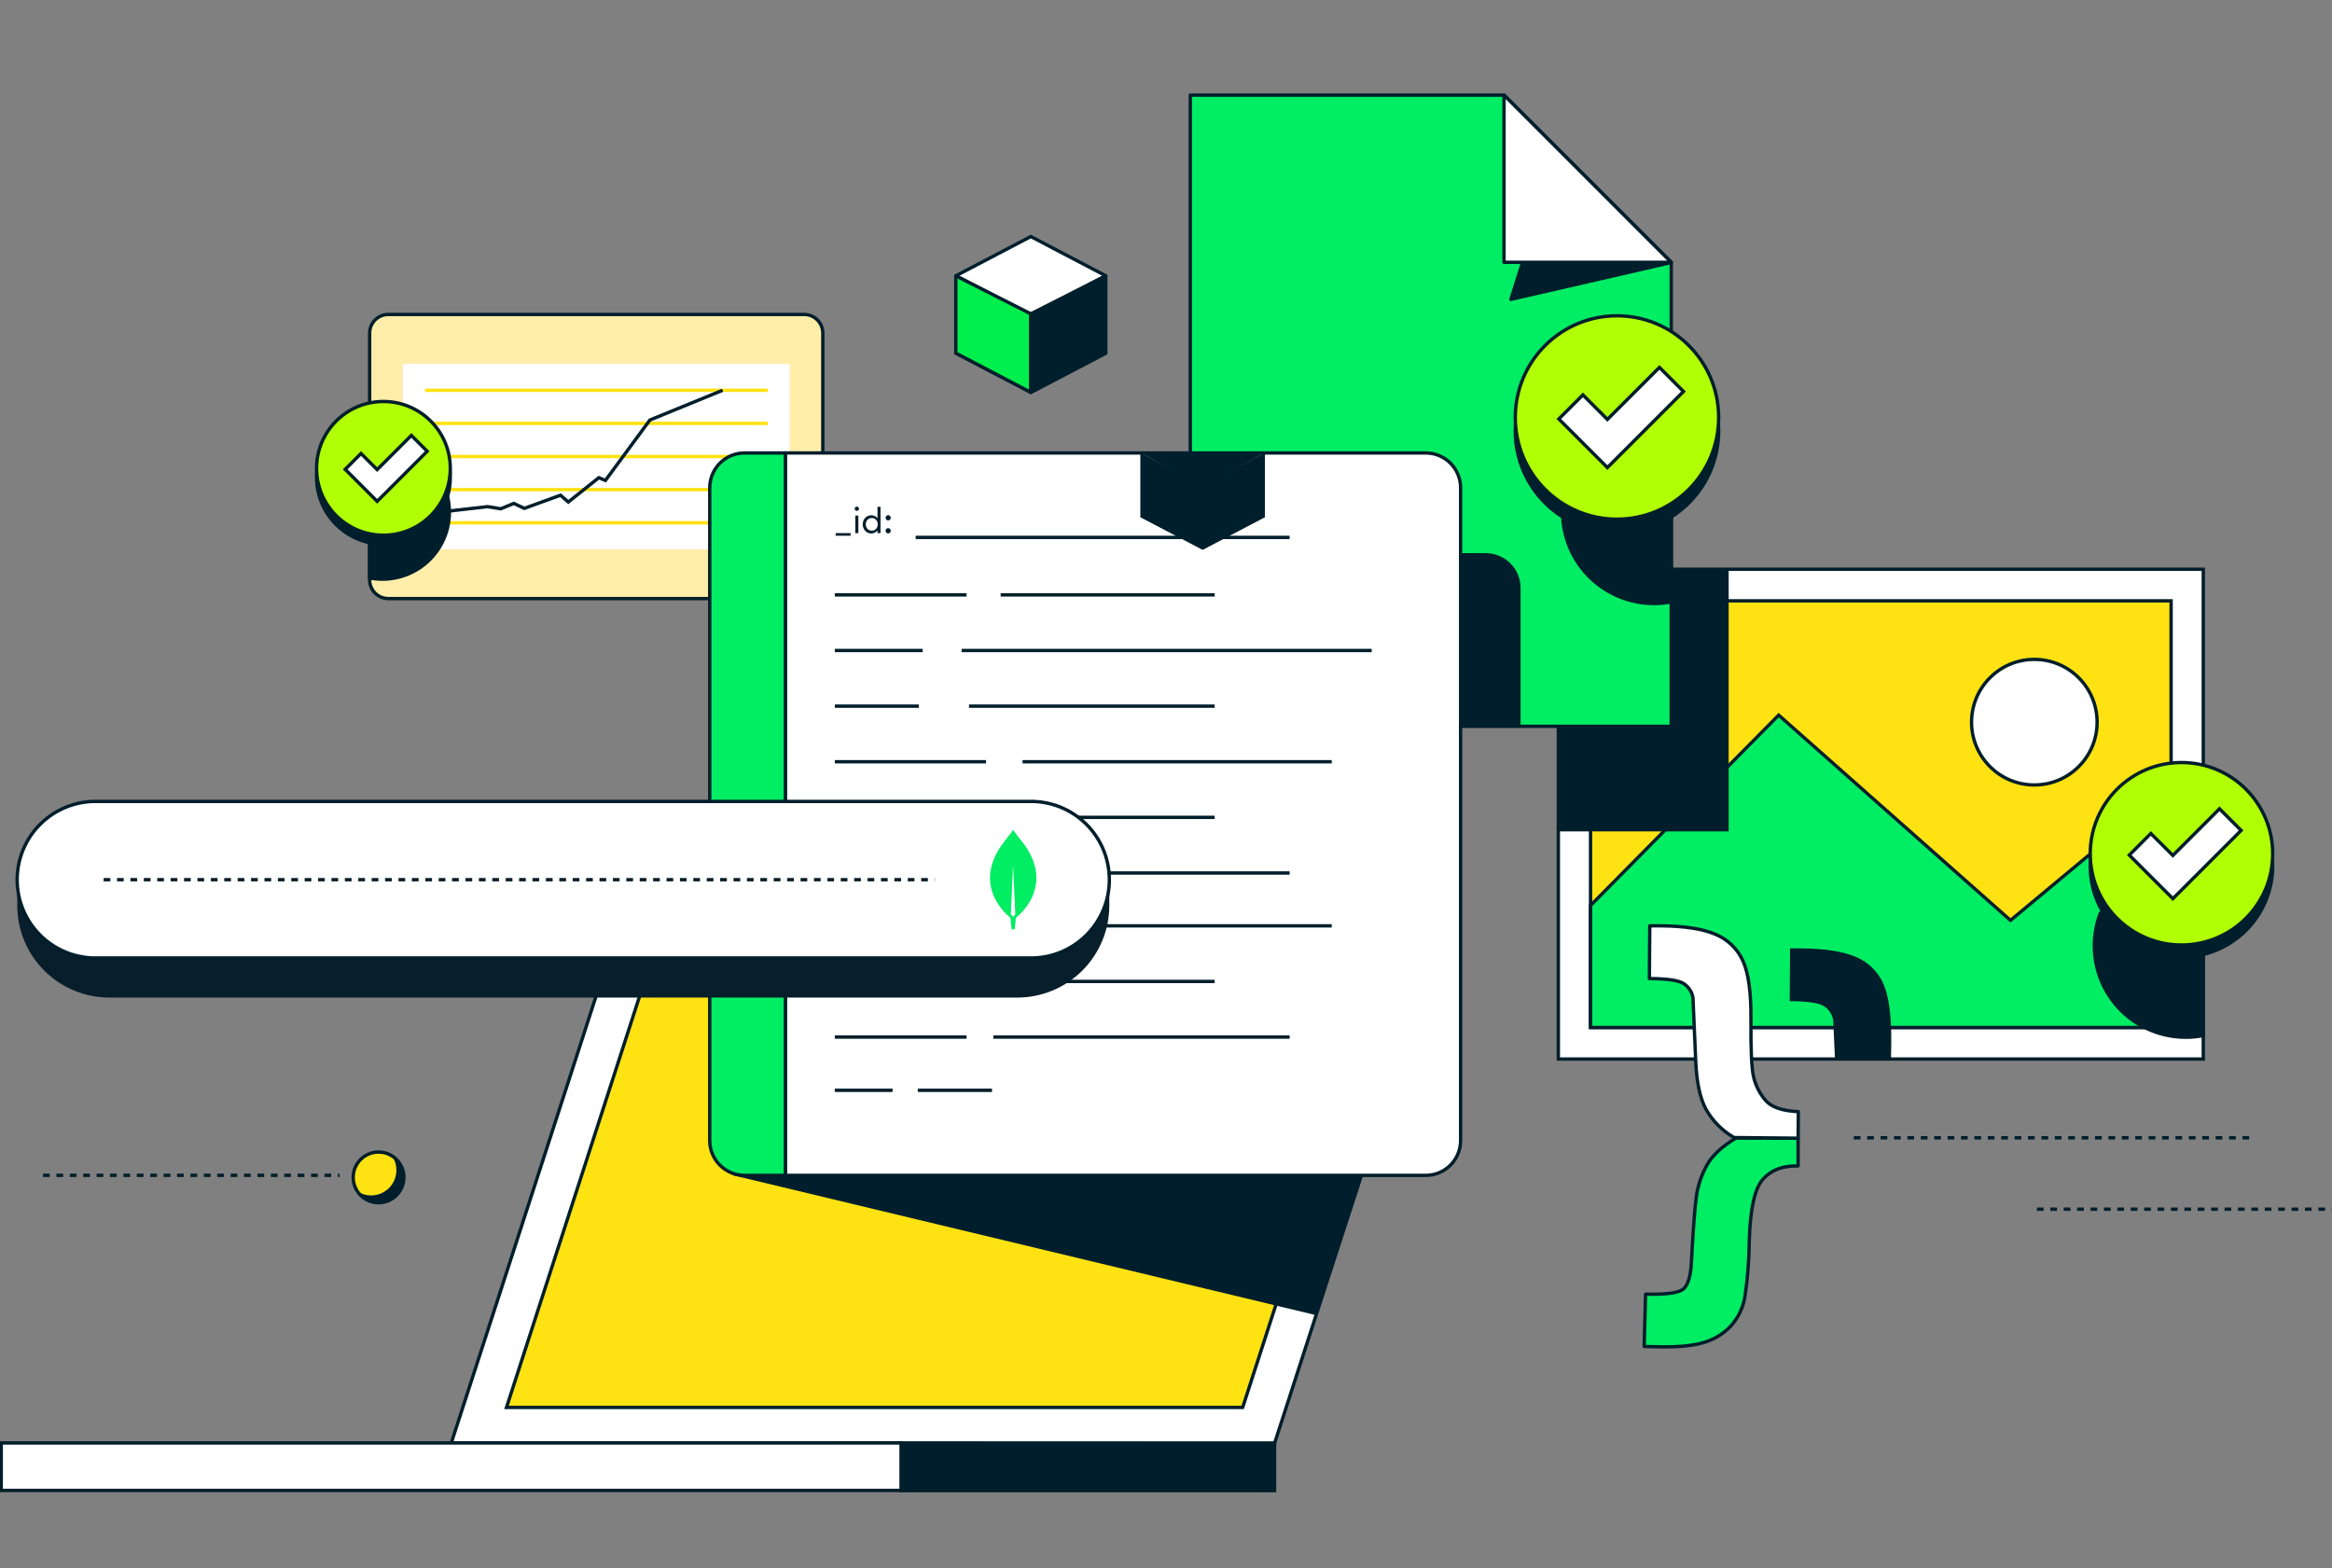
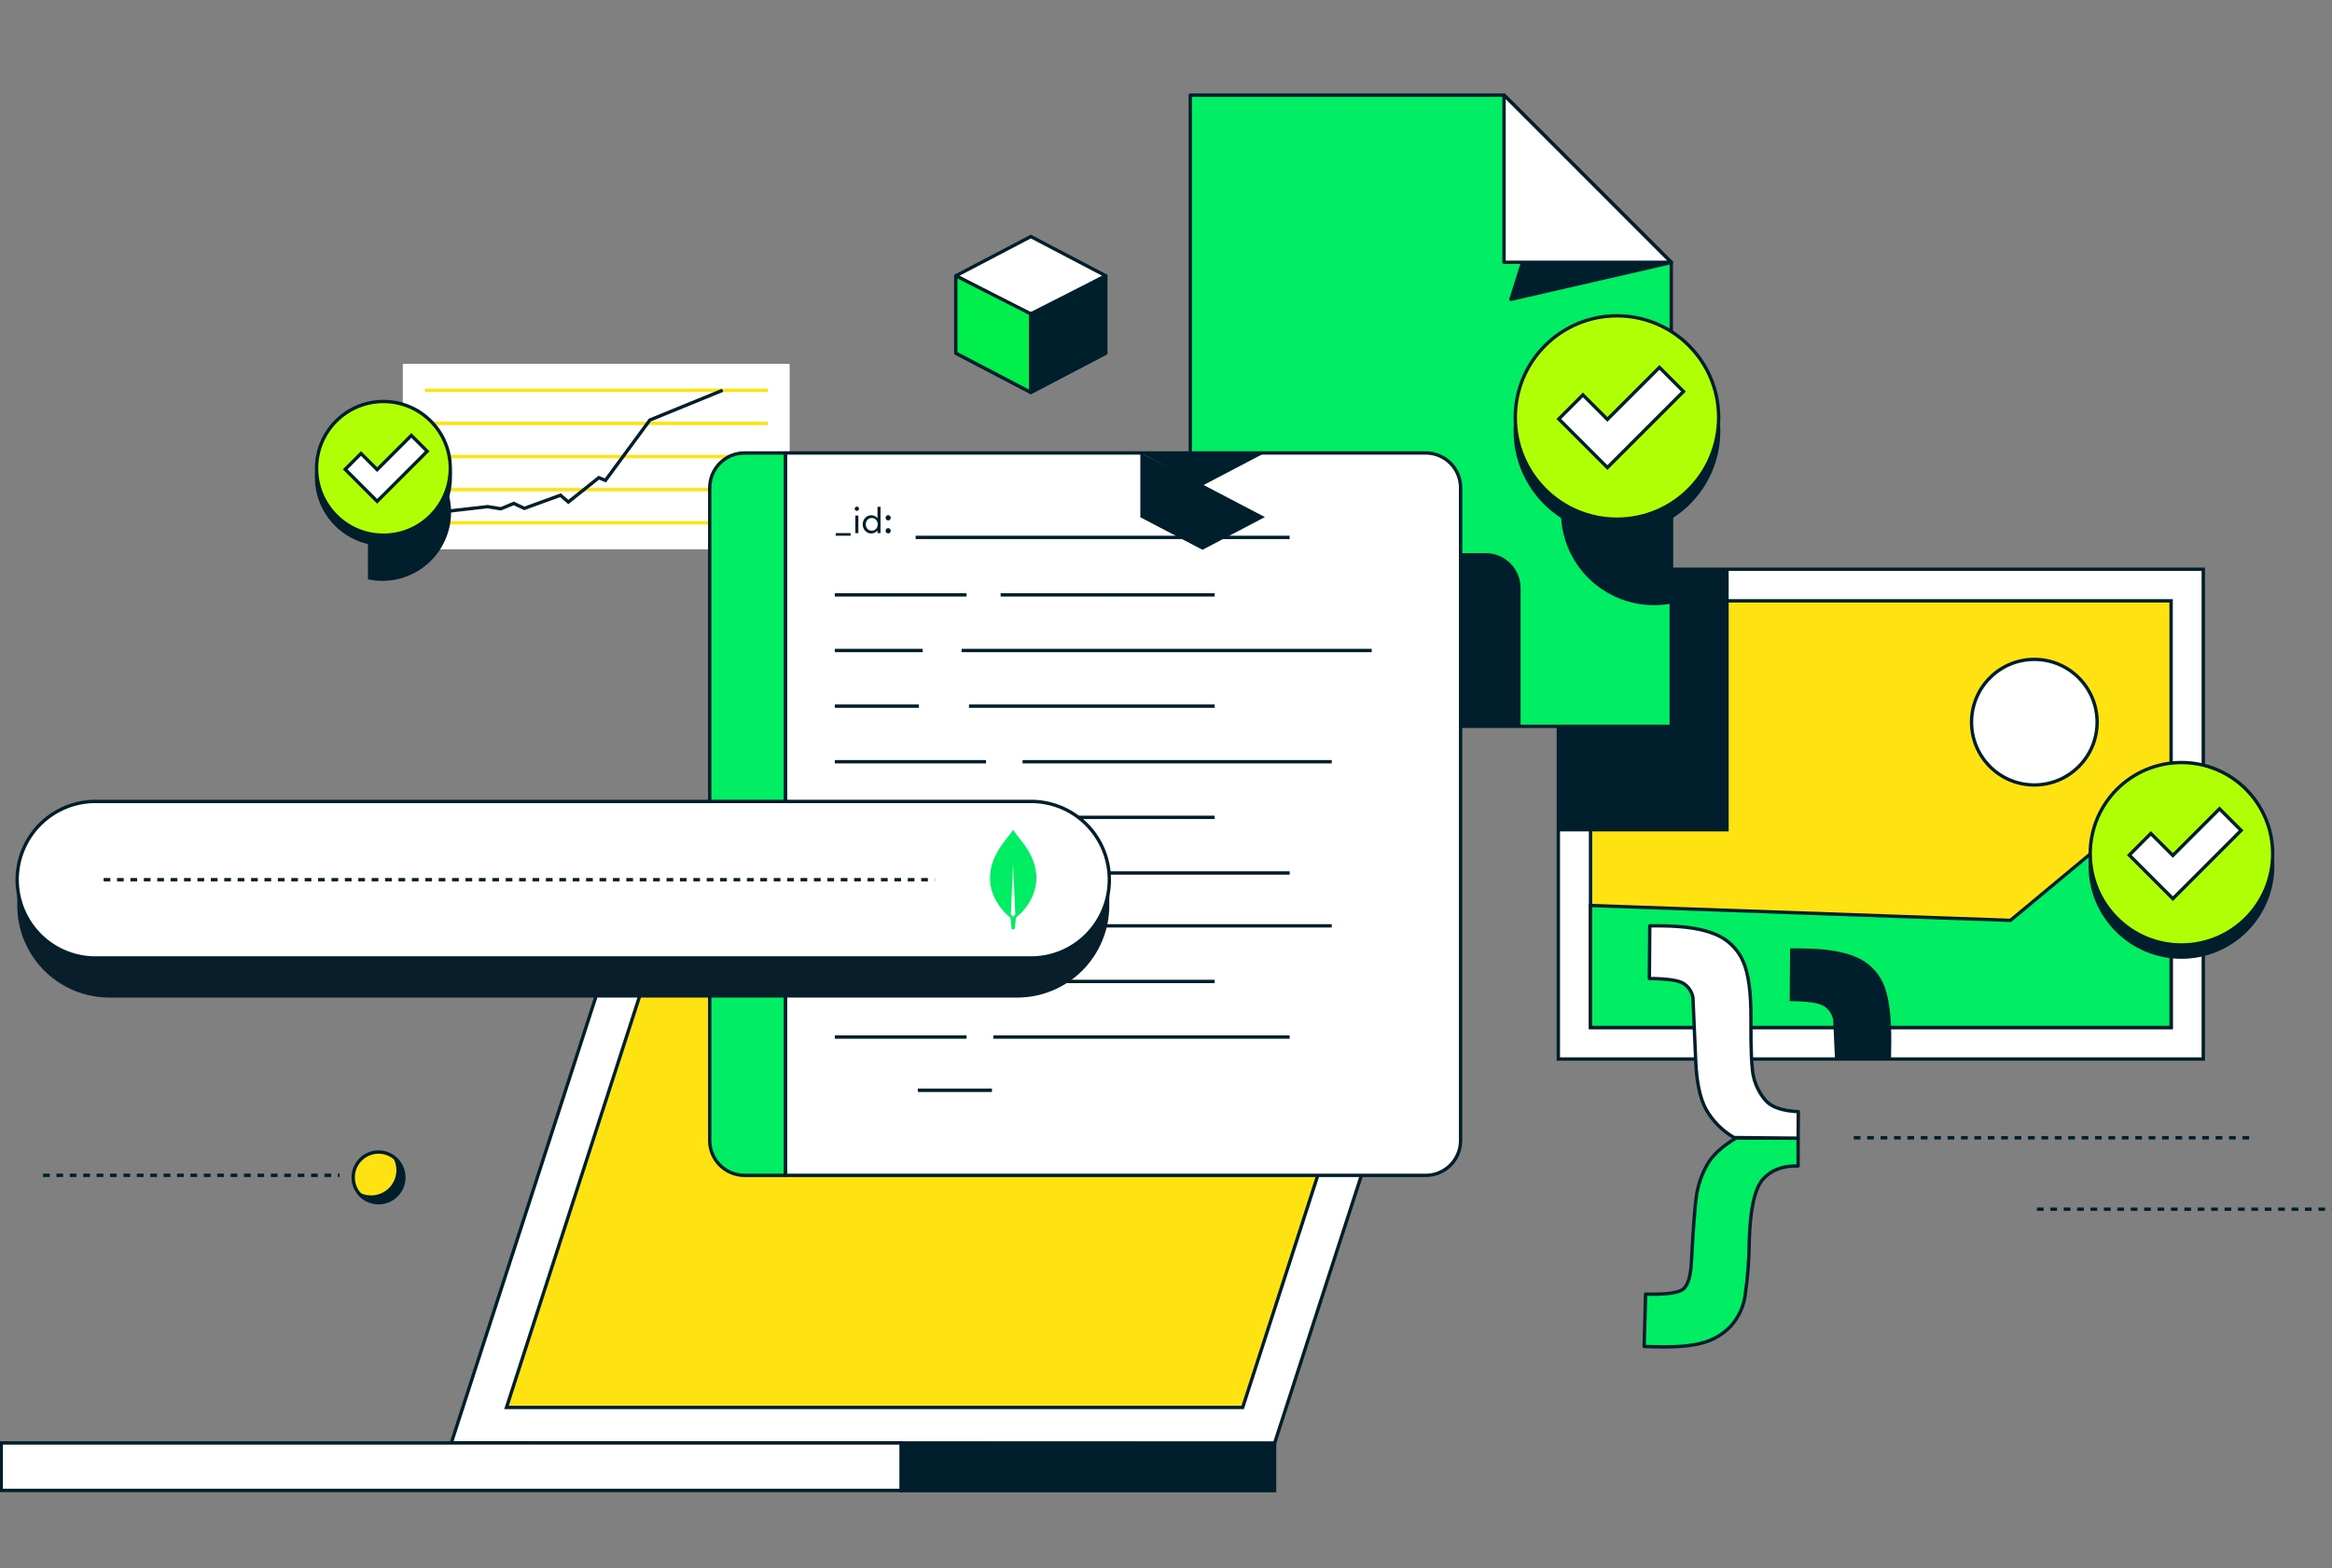
<svg xmlns="http://www.w3.org/2000/svg" width="696" height="468" viewBox="0 0 696 468" fill="none">
  <rect x="0" y="0" width="696" height="468" fill="#808080" stroke="none" />
  <g clip-path="url(#clip0_255_1336)">
    <path d="M657.587 169.899H465.094V316.081H657.587V169.899Z" fill="white" stroke="#001E2B" stroke-miterlimit="10" />
    <path d="M647.982 179.324H474.707V306.668H647.982V179.324Z" fill="#FFE212" stroke="#001E2B" stroke-miterlimit="10" />
-     <path d="M647.982 273.083L627.169 252.125L600.043 274.69L530.855 213.444L474.707 270.262V306.668H647.982V273.083Z" fill="#00ED64" stroke="#001E2B" stroke-miterlimit="10" />
+     <path d="M647.982 273.083L627.169 252.125L600.043 274.69L474.707 270.262V306.668H647.982V273.083Z" fill="#00ED64" stroke="#001E2B" stroke-miterlimit="10" />
    <path d="M607.159 234.279C617.508 234.279 625.898 225.89 625.898 215.541C625.898 205.192 617.508 196.802 607.159 196.802C596.81 196.802 588.421 205.192 588.421 215.541C588.421 225.89 596.81 234.279 607.159 234.279Z" fill="white" stroke="#001E2B" stroke-miterlimit="10" />
    <path d="M515.933 169.899H465.238V248.143H515.933V169.899Z" fill="#001E2B" />
    <path d="M355.25 28.39V216.779H498.789V78.293L448.887 28.39H355.25Z" fill="#00ED64" stroke="#001E2B" stroke-linecap="round" stroke-linejoin="round" />
    <path d="M454.43 78.293L450.938 89.346L498.788 78.349L454.43 78.293Z" fill="#001E2B" stroke="#001E2B" stroke-linejoin="round" />
    <path d="M448.887 28.39V78.293H498.789L448.887 28.39Z" fill="white" stroke="#001E2B" stroke-linejoin="round" />
    <path d="M453.828 175.487V217.091H419.385V165.092H443.455C446.208 165.098 448.846 166.196 450.791 168.144C452.736 170.093 453.828 172.734 453.828 175.487V175.487Z" fill="#001E2B" />
    <path d="M536.657 339.728V347.993C531.905 347.903 528.67 349.208 526.194 351.919C523.718 354.629 522.335 360.842 522.067 370.523C522.025 376.012 521.6 381.49 520.796 386.92C520.276 390.208 518.816 393.277 516.591 395.753C514.343 398.145 511.479 399.87 508.315 400.739C504.968 401.721 500.258 402.126 494.183 401.955L490.714 401.866L491.138 386.25C497.473 386.421 501.284 385.867 502.57 384.588C503.842 383.317 504.589 380.785 504.801 376.982C505.351 366.512 505.876 359.704 506.374 356.559C506.878 353.421 507.94 350.399 509.508 347.636C511.092 344.818 513.977 342.152 518.163 339.638L536.657 339.728Z" fill="#00ED64" stroke="#001E2B" stroke-linecap="round" stroke-linejoin="round" />
    <path d="M517.538 339.516C514.015 337.485 511.106 334.541 509.117 330.994C507.366 327.704 506.373 322.974 506.106 316.818L505.269 297.733C505.119 296.881 504.793 296.07 504.313 295.35C503.833 294.63 503.209 294.017 502.481 293.551C500.997 292.591 497.595 292.101 492.264 292.056L492.386 276.329H495.788C502.778 276.389 508.169 277.229 511.961 278.85C515.606 280.337 518.543 283.163 520.171 286.747C521.844 290.383 522.647 296.246 522.58 304.336C522.513 313.259 522.777 318.963 523.372 321.446C523.98 323.98 525.172 326.337 526.852 328.328C528.592 330.414 531.882 331.574 536.723 331.786L536.667 339.705L517.538 339.516Z" fill="white" stroke="#001E2B" stroke-linecap="round" stroke-linejoin="round" />
    <path d="M564.385 316.093H547.654L547.141 304.482C546.991 303.628 546.666 302.814 546.186 302.092C545.706 301.37 545.082 300.756 544.352 300.288C542.865 299.336 539.463 298.841 534.146 298.804L534.258 283.066H537.671C544.661 283.118 550.052 283.958 553.844 285.587C557.492 287.065 560.429 289.894 562.042 293.484C563.715 297.12 564.522 302.983 564.463 311.073C564.411 312.895 564.385 314.568 564.385 316.093Z" fill="#001E2B" />
-     <path d="M657.587 272.582V309.077C655.882 309.414 654.149 309.583 652.411 309.579C647.986 309.588 643.624 308.52 639.703 306.468C635.782 304.417 632.418 301.442 629.903 297.801C627.387 294.16 625.794 289.962 625.262 285.569C624.729 281.175 625.273 276.718 626.847 272.582H657.587Z" fill="#001E2B" stroke="#001E2B" stroke-miterlimit="10" />
    <path d="M498.834 143.186V179.625C497.13 179.963 495.396 180.131 493.659 180.127C489.243 180.127 484.893 179.056 480.982 177.005C477.071 174.954 473.716 171.984 471.206 168.352C468.695 164.719 467.103 160.531 466.567 156.148C466.031 151.765 466.566 147.317 468.127 143.186H498.834Z" fill="#001E2B" stroke="#001E2B" stroke-miterlimit="10" />
    <path d="M651.072 285.665C666.109 285.665 678.299 273.475 678.299 258.438C678.299 243.402 666.109 231.212 651.072 231.212C636.035 231.212 623.846 243.402 623.846 258.438C623.846 273.475 636.035 285.665 651.072 285.665Z" fill="#001E2B" stroke="#001E2B" stroke-miterlimit="10" />
    <path d="M651.072 282.04C666.109 282.04 678.299 269.85 678.299 254.813C678.299 239.777 666.109 227.587 651.072 227.587C636.035 227.587 623.846 239.777 623.846 254.813C623.846 269.85 636.035 282.04 651.072 282.04Z" fill="#B1FF05" stroke="#001E2B" stroke-miterlimit="10" />
    <path d="M668.873 247.842L662.426 241.396L648.506 255.327L641.937 248.768L635.501 255.215L642.059 261.774L648.506 268.22L654.953 261.774L668.873 247.842Z" fill="white" stroke="#001E2B" stroke-miterlimit="10" />
    <path d="M482.594 158.991C499.355 158.991 512.943 145.403 512.943 128.641C512.943 111.879 499.355 98.291 482.594 98.291C465.832 98.291 452.244 111.879 452.244 128.641C452.244 145.403 465.832 158.991 482.594 158.991Z" fill="#001E2B" stroke="#001E2B" stroke-miterlimit="10" />
    <path d="M482.594 154.953C499.355 154.953 512.943 141.365 512.943 124.603C512.943 107.842 499.355 94.254 482.594 94.254C465.832 94.254 452.244 107.842 452.244 124.603C452.244 141.365 465.832 154.953 482.594 154.953Z" fill="#B1FF05" stroke="#001E2B" stroke-miterlimit="10" />
    <path d="M502.448 116.84L495.264 109.657L479.738 125.183L472.421 117.866L465.238 125.05L472.555 132.366L479.738 139.55L486.921 132.366L502.448 116.84Z" fill="white" stroke="#001E2B" stroke-miterlimit="10" />
    <path d="M380.401 430.765L134.693 430.665L184.573 276.731L430.293 276.831L380.401 430.765Z" fill="white" stroke="#001E2B" stroke-miterlimit="10" />
    <path d="M370.888 420.069H151.168L194.099 287.427H413.808L370.888 420.069Z" fill="#FFE212" stroke="#001E2B" stroke-miterlimit="10" />
    <path d="M268.997 430.665H0.368V444.842H268.997V430.665Z" fill="white" stroke="#001E2B" stroke-miterlimit="10" />
    <path d="M380.402 430.743H268.997V444.897H380.402V430.743Z" fill="#001E2B" stroke="#001E2B" stroke-miterlimit="10" />
-     <path d="M215.124 347.993L218.849 350.804L392.794 392.53L406.323 350.804L215.124 347.993Z" fill="#001E2B" />
-     <path d="M239.998 93.852H115.9C112.82 93.852 110.323 96.349 110.323 99.429V173.078C110.323 176.158 112.82 178.655 115.9 178.655H239.998C243.078 178.655 245.575 176.158 245.575 173.078V99.429C245.575 96.349 243.078 93.852 239.998 93.852Z" fill="#FFEEA9" stroke="#001E2B" stroke-miterlimit="10" />
    <path d="M235.681 108.586H120.217V163.932H235.681V108.586Z" fill="white" />
    <path d="M126.841 126.366H229.122" stroke="#FFE212" stroke-miterlimit="10" />
    <path d="M126.841 116.484H229.122" stroke="#FFE212" stroke-miterlimit="10" />
    <path d="M126.841 136.259H229.122" stroke="#FFE212" stroke-miterlimit="10" />
    <path d="M126.841 146.141H229.122" stroke="#FFE212" stroke-miterlimit="10" />
    <path d="M126.841 156.035H229.122" stroke="#FFE212" stroke-miterlimit="10" />
    <path d="M127.723 153.247L145.524 151.217L149.45 151.852L153.354 150.257L156.488 151.73L167.285 147.804L169.617 149.834L178.729 142.572L180.692 143.387L193.965 125.362L215.671 116.484" stroke="#001E2B" stroke-miterlimit="10" />
    <path d="M553.275 339.594H672.209" stroke="#001E2B" stroke-miterlimit="10" stroke-dasharray="2 2" />
    <path d="M435.926 145.584V340.408C435.926 343.165 434.831 345.809 432.881 347.759C430.932 349.708 428.288 350.803 425.531 350.803H234.398V135.188H425.531C428.288 135.188 430.932 136.284 432.881 138.233C434.831 140.183 435.926 142.827 435.926 145.584V145.584Z" fill="white" stroke="#001E2B" stroke-linecap="round" stroke-linejoin="round" />
    <path d="M234.399 135.188V350.803H222.219C219.462 350.803 216.817 349.708 214.868 347.759C212.918 345.809 211.823 343.165 211.823 340.408V145.584C211.823 142.827 212.918 140.183 214.868 138.233C216.817 136.284 219.462 135.188 222.219 135.188H234.399Z" fill="#00ED64" stroke="#001E2B" stroke-linecap="round" stroke-linejoin="round" />
    <path d="M273.28 160.396H384.897" stroke="#001E2B" stroke-miterlimit="10" />
    <path d="M298.645 177.551H362.523" stroke="#001E2B" stroke-miterlimit="10" />
    <path d="M249.154 177.551H288.472" stroke="#001E2B" stroke-miterlimit="10" />
    <path d="M289.197 210.756H362.523" stroke="#001E2B" stroke-miterlimit="10" />
    <path d="M249.154 210.756H274.239" stroke="#001E2B" stroke-miterlimit="10" />
    <path d="M287.011 243.95H362.522" stroke="#001E2B" stroke-miterlimit="10" />
    <path d="M249.154 243.95H275.812" stroke="#001E2B" stroke-miterlimit="10" />
    <path d="M287.011 194.148H409.391" stroke="#001E2B" stroke-miterlimit="10" />
    <path d="M249.154 194.148H275.377" stroke="#001E2B" stroke-miterlimit="10" />
    <path d="M296.469 260.558H384.908" stroke="#001E2B" stroke-miterlimit="10" />
    <path d="M249.154 260.558H288.472" stroke="#001E2B" stroke-miterlimit="10" />
    <path d="M305.191 227.353H397.467" stroke="#001E2B" stroke-miterlimit="10" />
    <path d="M249.154 227.353H294.283" stroke="#001E2B" stroke-miterlimit="10" />
    <path d="M273.927 325.417H296.056" stroke="#001E2B" stroke-miterlimit="10" />
-     <path d="M249.154 325.417H266.398" stroke="#001E2B" stroke-miterlimit="10" />
    <path d="M287.011 292.926H362.522" stroke="#001E2B" stroke-miterlimit="10" />
    <path d="M249.154 292.926H275.812" stroke="#001E2B" stroke-miterlimit="10" />
    <path d="M296.469 309.523H384.908" stroke="#001E2B" stroke-miterlimit="10" />
    <path d="M249.154 309.523H288.472" stroke="#001E2B" stroke-miterlimit="10" />
    <path d="M305.191 276.329H397.467" stroke="#001E2B" stroke-miterlimit="10" />
    <path d="M249.154 276.329H294.283" stroke="#001E2B" stroke-miterlimit="10" />
    <path d="M249.419 159.885V159.12H253.863V159.885H249.419ZM256.37 151.836C256.37 152.192 256.098 152.475 255.741 152.475C255.385 152.475 255.091 152.192 255.091 151.836C255.091 151.49 255.385 151.197 255.741 151.197C256.098 151.197 256.37 151.49 256.37 151.836ZM255.28 159.12V153.88H256.181V159.12H255.28ZM257.481 156.5C257.481 155.001 258.582 153.775 260.049 153.775C260.835 153.775 261.547 154.184 261.893 154.687V151.26H262.795V159.12H261.893V158.313C261.547 158.816 260.835 159.224 260.049 159.224C258.582 159.224 257.481 157.998 257.481 156.5ZM261.967 156.5C261.967 155.441 261.243 154.603 260.185 154.603C259.127 154.603 258.393 155.441 258.393 156.5C258.393 157.558 259.127 158.397 260.185 158.397C261.243 158.397 261.967 157.558 261.967 156.5ZM265.853 154.54C265.853 154.97 265.508 155.326 265.078 155.326C264.648 155.326 264.302 154.97 264.302 154.54C264.302 154.121 264.648 153.754 265.078 153.754C265.508 153.754 265.853 154.121 265.853 154.54ZM265.853 158.417C265.853 158.847 265.508 159.203 265.078 159.203C264.648 159.203 264.302 158.847 264.302 158.417C264.302 157.998 264.648 157.631 265.078 157.631C265.508 157.631 265.853 157.998 265.853 158.417Z" fill="#001E2B" />
    <path d="M5.655 262.554H330.578V270.273C330.569 277.423 327.725 284.278 322.669 289.334C317.613 294.389 310.758 297.234 303.608 297.243H32.625C27.291 297.24 22.078 295.656 17.643 292.692C13.208 289.728 9.751 285.517 7.708 280.59C6.35 277.32 5.653 273.813 5.655 270.273V262.554Z" fill="#081E2A" stroke="#081E2A" stroke-miterlimit="10" />
    <path d="M307.211 239.198H29.001C25.89 239.13 22.797 239.684 19.903 240.827C17.009 241.971 14.373 243.681 12.149 245.857C9.925 248.033 8.157 250.631 6.951 253.5C5.745 256.368 5.123 259.448 5.123 262.56C5.123 265.671 5.745 268.752 6.951 271.62C8.157 274.488 9.925 277.086 12.149 279.262C14.373 281.438 17.009 283.148 19.903 284.292C22.797 285.435 25.89 285.989 29.001 285.921H307.211C310.322 285.989 313.415 285.435 316.309 284.292C319.203 283.148 321.839 281.438 324.063 279.262C326.288 277.086 328.055 274.488 329.261 271.62C330.468 268.752 331.089 265.671 331.089 262.56C331.089 259.448 330.468 256.368 329.261 253.5C328.055 250.631 326.288 248.033 324.063 245.857C321.839 243.681 319.203 241.971 316.309 240.827C313.415 239.684 310.322 239.13 307.211 239.198V239.198Z" fill="white" stroke="#001E2B" stroke-miterlimit="10" />
    <path d="M30.93 262.554H279.002" stroke="#081E2A" stroke-miterlimit="10" stroke-dasharray="2 2" />
    <path d="M110.323 145.729V172.498C111.572 172.745 112.842 172.869 114.116 172.866C117.354 172.867 120.544 172.081 123.412 170.576C126.28 169.072 128.74 166.894 130.581 164.23C132.421 161.565 133.588 158.494 133.98 155.279C134.372 152.064 133.978 148.802 132.832 145.774L110.323 145.729Z" fill="#001E2B" stroke="#001E2B" stroke-miterlimit="10" />
    <path d="M114.439 162.404C125.459 162.404 134.393 153.47 134.393 142.45C134.393 131.429 125.459 122.495 114.439 122.495C103.418 122.495 94.484 131.429 94.484 142.45C94.484 153.47 103.418 162.404 114.439 162.404Z" fill="#001E2B" stroke="#001E2B" stroke-miterlimit="10" />
    <path d="M114.439 159.738C125.459 159.738 134.393 150.804 134.393 139.784C134.393 128.763 125.459 119.83 114.439 119.83C103.418 119.83 94.484 128.763 94.484 139.784C94.484 150.804 103.418 159.738 114.439 159.738Z" fill="#B1FF05" stroke="#001E2B" stroke-miterlimit="10" />
    <path d="M127.5 134.687L122.771 129.957L112.565 140.163L107.746 135.356L103.028 140.085L107.836 144.892L112.565 149.621L117.294 144.892L127.5 134.687Z" fill="white" stroke="#001E2B" stroke-miterlimit="10" />
    <path d="M607.93 360.898H696.447" stroke="#001E2B" stroke-miterlimit="10" stroke-dasharray="2 2" />
    <path d="M12.838 350.792H101.355" stroke="#001E2B" stroke-miterlimit="10" stroke-dasharray="2 2" />
    <path d="M307.656 94.031L285.271 82.319L307.656 70.596L330.031 82.319L307.656 94.031Z" fill="white" stroke="#001F2C" stroke-linejoin="round" />
    <path d="M307.656 117.097L285.271 105.385L307.656 93.674L330.031 105.385L307.656 117.097Z" fill="#001F2C" stroke="#001F2C" stroke-linejoin="round" />
    <path d="M285.271 82.319V105.385L307.656 117.097V93.674L285.271 82.319Z" fill="#00EF4C" stroke="#001F2C" stroke-linejoin="round" />
    <path d="M307.656 93.674V117.097L330.031 105.385V82.319L307.656 93.674Z" fill="#001F2C" stroke="#001F2C" stroke-linejoin="round" />
    <path d="M377.524 135.166L359.22 144.759L358.942 144.904L358.652 144.759L340.337 135.166H377.524Z" fill="#001F2C" />
    <path d="M377.524 154.328L358.942 164.066L340.337 154.328L358.652 144.758L358.942 144.602L359.22 144.758L377.524 154.328Z" fill="#001F2C" />
    <path d="M358.942 144.602V164.066L340.337 154.329V135.166L358.942 144.602Z" fill="#001F2C" />
-     <path d="M377.524 135.166V154.329L358.941 164.066V144.602L377.524 135.166Z" fill="#001F2C" />
    <path d="M302.392 273.63C302.136 273.415 301.9 273.176 301.689 272.916V272.916L302.358 258.115L303.028 272.916C302.82 273.179 302.584 273.418 302.325 273.63H302.392ZM304.968 251.077C303.719 249.605 302.648 248.099 302.436 247.731H302.358C302.135 248.043 301.065 249.549 299.815 251.077C289.141 264.662 301.5 273.842 301.5 273.842L301.6 273.909C301.7 275.325 301.935 277.366 301.935 277.366H302.86C302.86 277.366 303.095 275.336 303.184 273.909L303.284 273.831C303.284 273.831 315.654 264.651 304.968 251.077Z" fill="#00ED64" />
    <path d="M112.977 358.968C117.154 358.968 120.54 355.582 120.54 351.406C120.54 347.229 117.154 343.843 112.977 343.843C108.801 343.843 105.415 347.229 105.415 351.406C105.415 355.582 108.801 358.968 112.977 358.968Z" fill="#FFE212" stroke="#001E2B" stroke-miterlimit="10" />
    <path d="M120.539 351.462C120.537 353.092 120.008 354.679 119.031 355.985C118.054 357.291 116.681 358.245 115.117 358.707C113.553 359.169 111.881 359.112 110.352 358.546C108.822 357.98 107.517 356.935 106.63 355.566C107.851 356.371 109.283 356.798 110.746 356.793C111.739 356.795 112.723 356.6 113.641 356.22C114.56 355.841 115.394 355.284 116.096 354.581C116.799 353.879 117.356 353.045 117.735 352.126C118.115 351.208 118.309 350.224 118.308 349.231C118.312 347.768 117.886 346.336 117.081 345.115C118.143 345.798 119.017 346.737 119.621 347.846C120.225 348.955 120.541 350.199 120.539 351.462V351.462Z" fill="#001E2B" />
  </g>
  <defs>
    <clipPath id="clip0_255_1336">
      <rect width="696" height="468" fill="white" />
    </clipPath>
  </defs>
</svg>